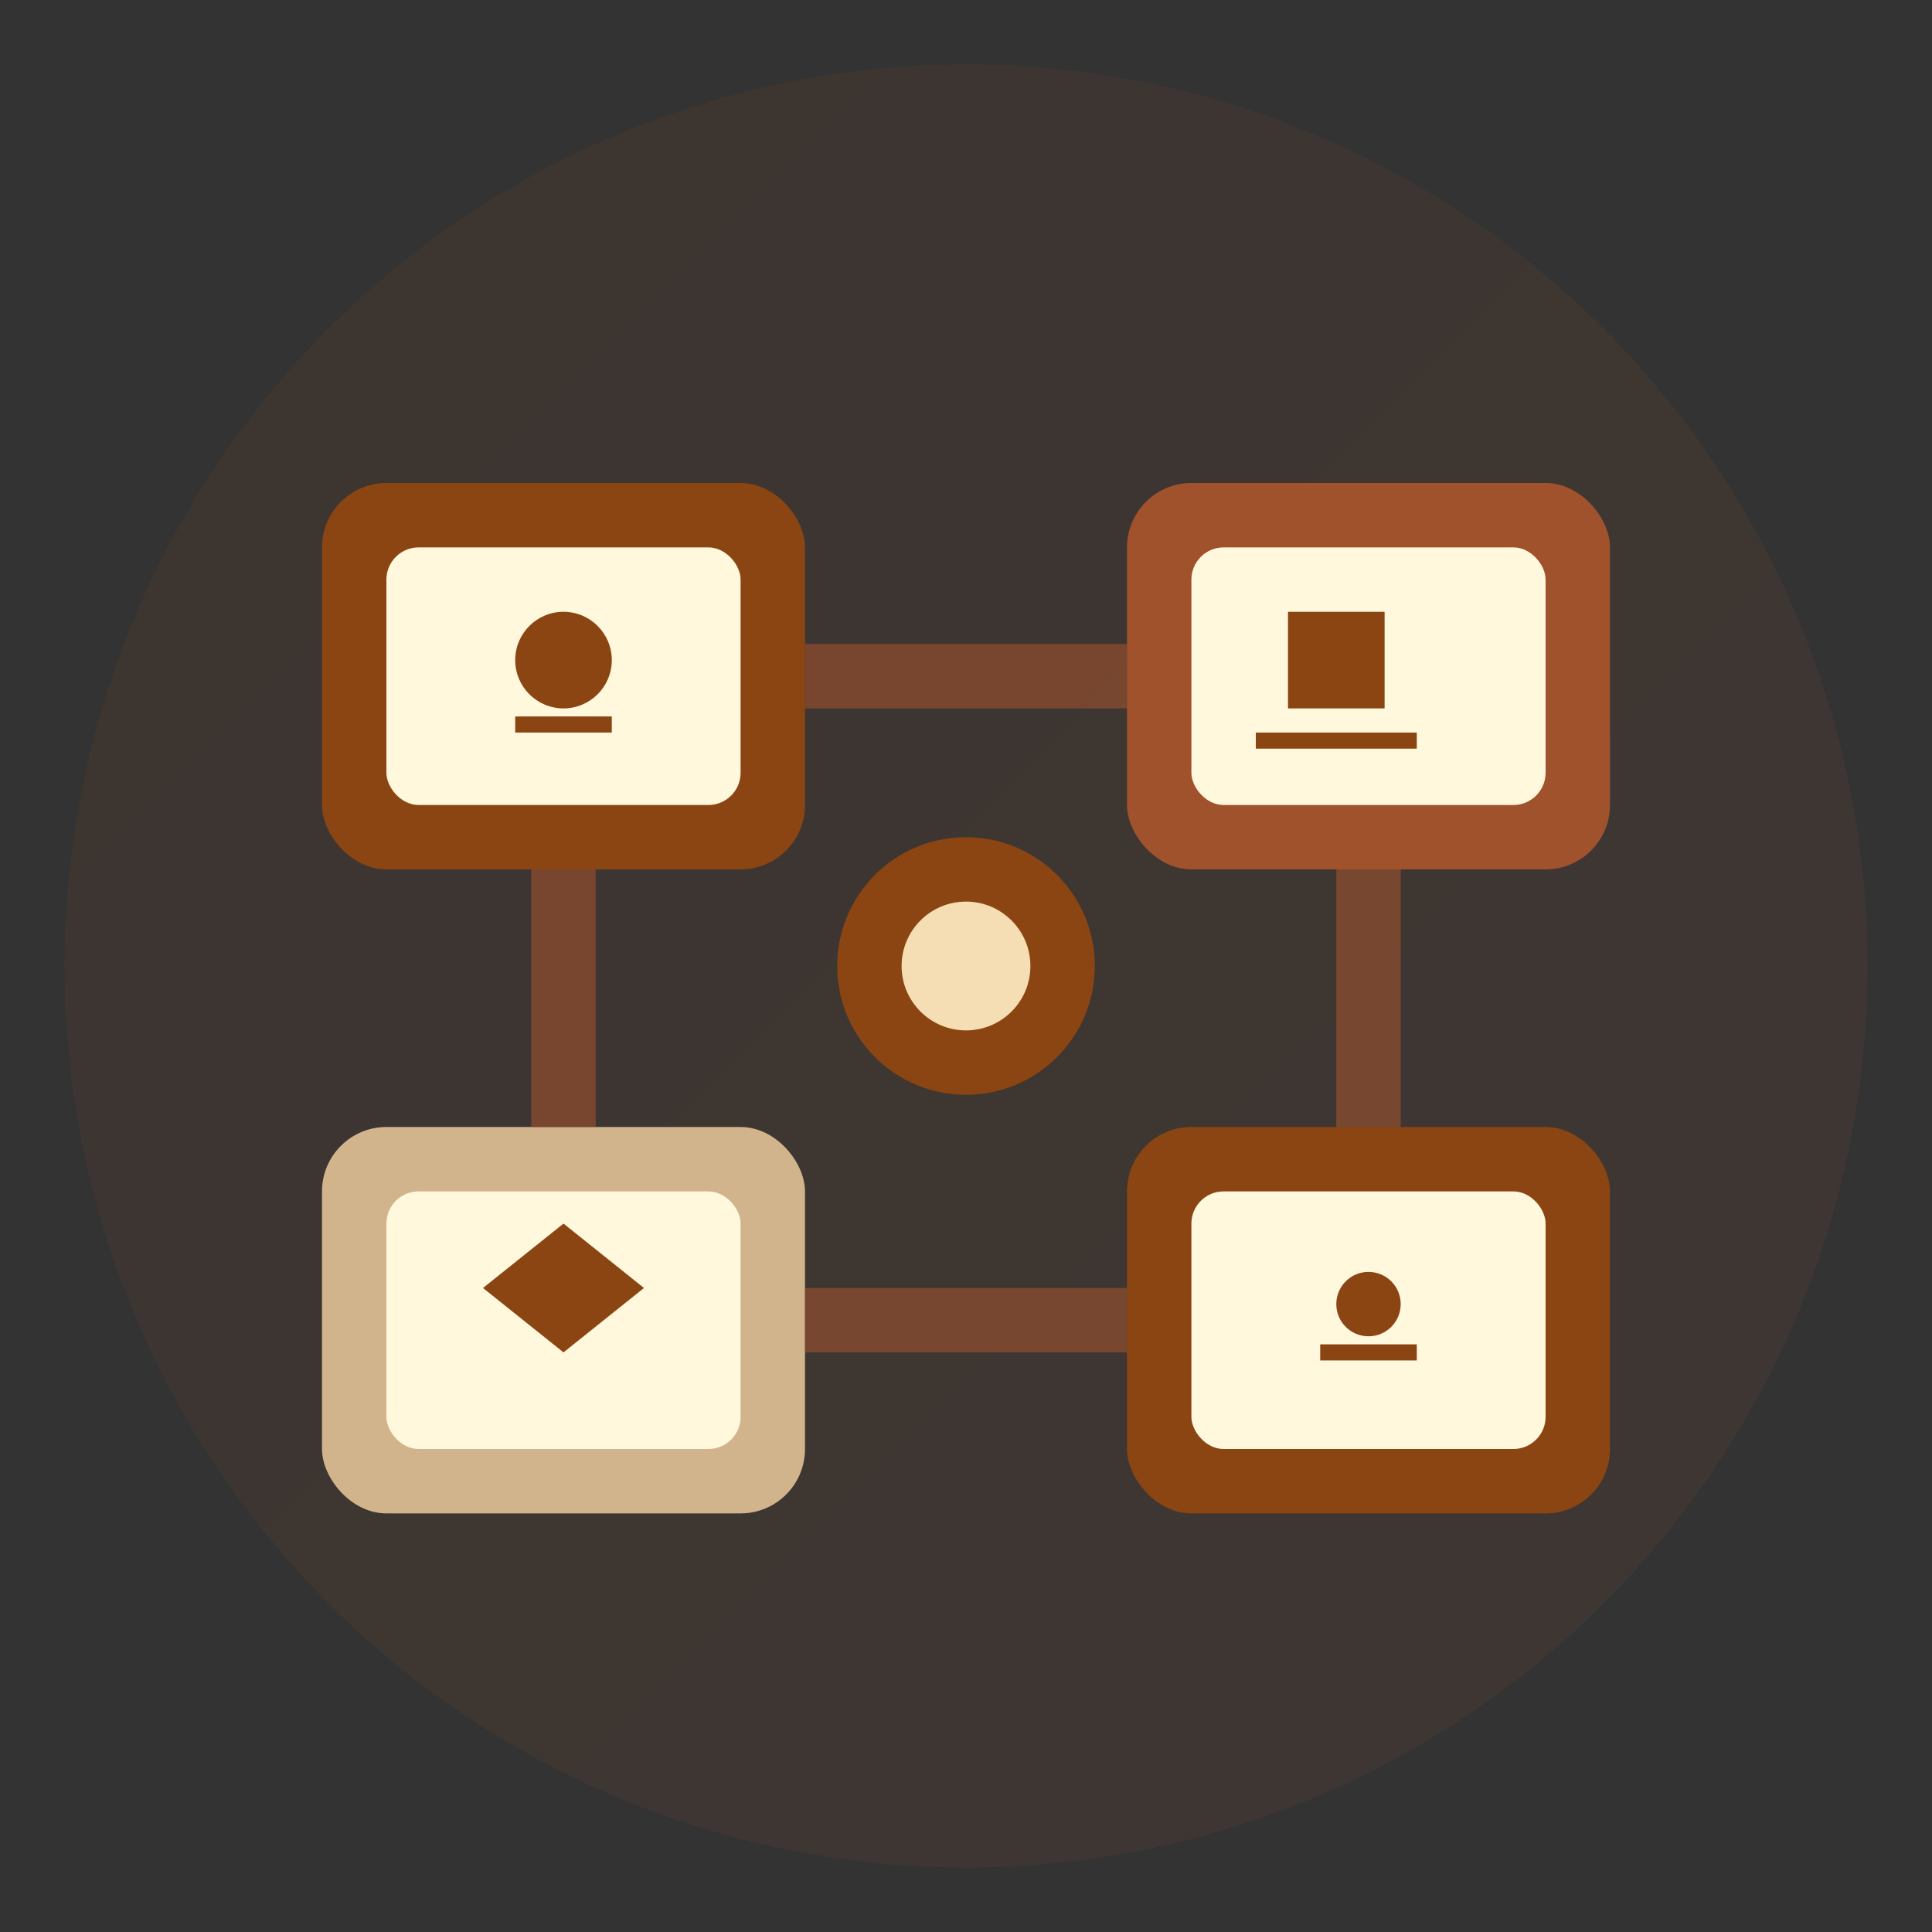
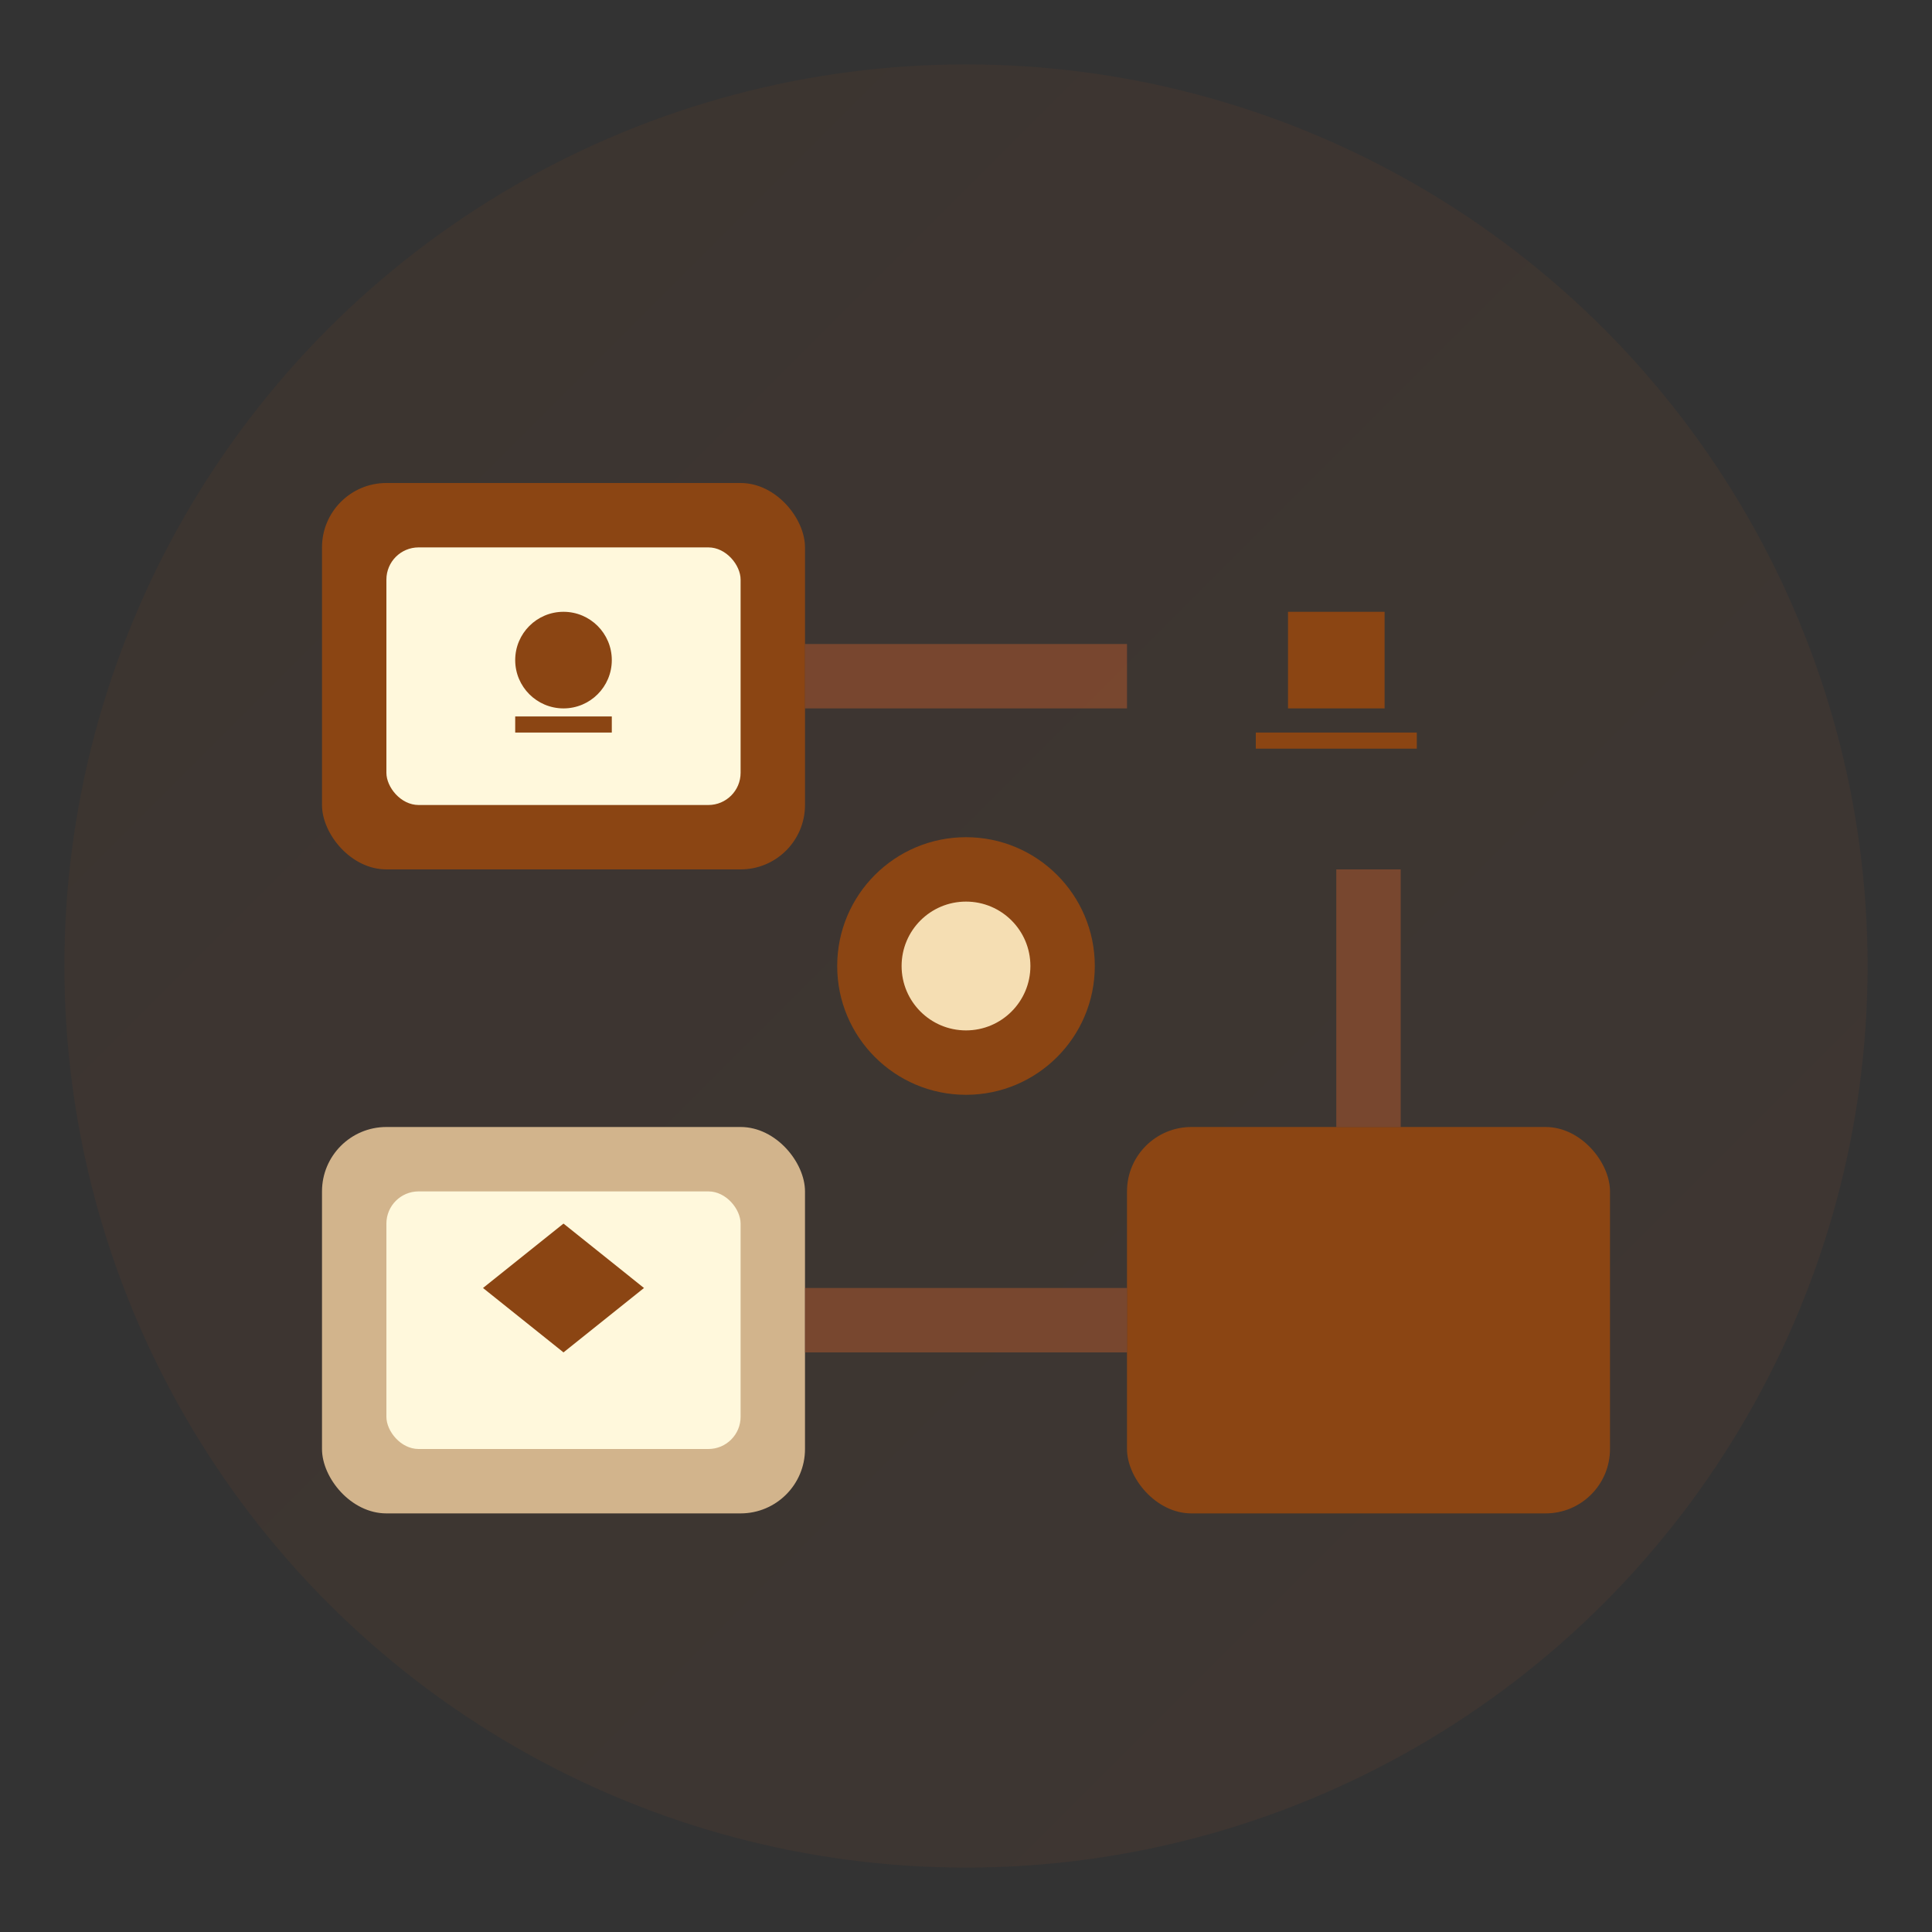
<svg xmlns="http://www.w3.org/2000/svg" width="60" height="60" viewBox="0 0 60 60">
  <rect x="0" y="0" width="60" height="60" fill="#333333" stroke="none" />
  <defs>
    <linearGradient id="servicesGradient" x1="0%" y1="0%" x2="100%" y2="100%">
      <stop offset="0%" style="stop-color:#8b4513;stop-opacity:1" />
      <stop offset="100%" style="stop-color:#a0522d;stop-opacity:1" />
    </linearGradient>
  </defs>
  <circle cx="30" cy="30" r="28" fill="url(#servicesGradient)" opacity="0.1" />
  <rect x="10" y="15" width="15" height="12" rx="2" fill="#8b4513" />
  <rect x="12" y="17" width="11" height="8" rx="1" fill="#fff8dc" />
-   <rect x="35" y="15" width="15" height="12" rx="2" fill="#a0522d" />
-   <rect x="37" y="17" width="11" height="8" rx="1" fill="#fff8dc" />
  <rect x="10" y="35" width="15" height="12" rx="2" fill="#d2b48c" />
  <rect x="12" y="37" width="11" height="8" rx="1" fill="#fff8dc" />
  <rect x="35" y="35" width="15" height="12" rx="2" fill="#8b4513" />
-   <rect x="37" y="37" width="11" height="8" rx="1" fill="#fff8dc" />
  <line x1="25" y1="21" x2="35" y2="21" stroke="#a0522d" stroke-width="2" opacity="0.6" />
  <line x1="25" y1="41" x2="35" y2="41" stroke="#a0522d" stroke-width="2" opacity="0.6" />
-   <line x1="17.5" y1="27" x2="17.5" y2="35" stroke="#a0522d" stroke-width="2" opacity="0.6" />
  <line x1="42.5" y1="27" x2="42.5" y2="35" stroke="#a0522d" stroke-width="2" opacity="0.6" />
  <circle cx="30" cy="30" r="4" fill="#8b4513" />
  <circle cx="30" cy="30" r="2" fill="#f5deb3" />
  <circle cx="17.5" cy="20.5" r="1.5" fill="#8b4513" />
  <line x1="16" y1="22.5" x2="19" y2="22.5" stroke="#8b4513" stroke-width="0.5" />
  <rect x="40" y="19" width="3" height="3" fill="#8b4513" />
  <line x1="39" y1="23" x2="44" y2="23" stroke="#8b4513" stroke-width="0.5" />
  <polygon points="15,40 17.5,38 20,40 17.5,42" fill="#8b4513" />
  <circle cx="42.5" cy="40.5" r="1" fill="#8b4513" />
  <line x1="41" y1="42" x2="44" y2="42" stroke="#8b4513" stroke-width="0.5" />
</svg>